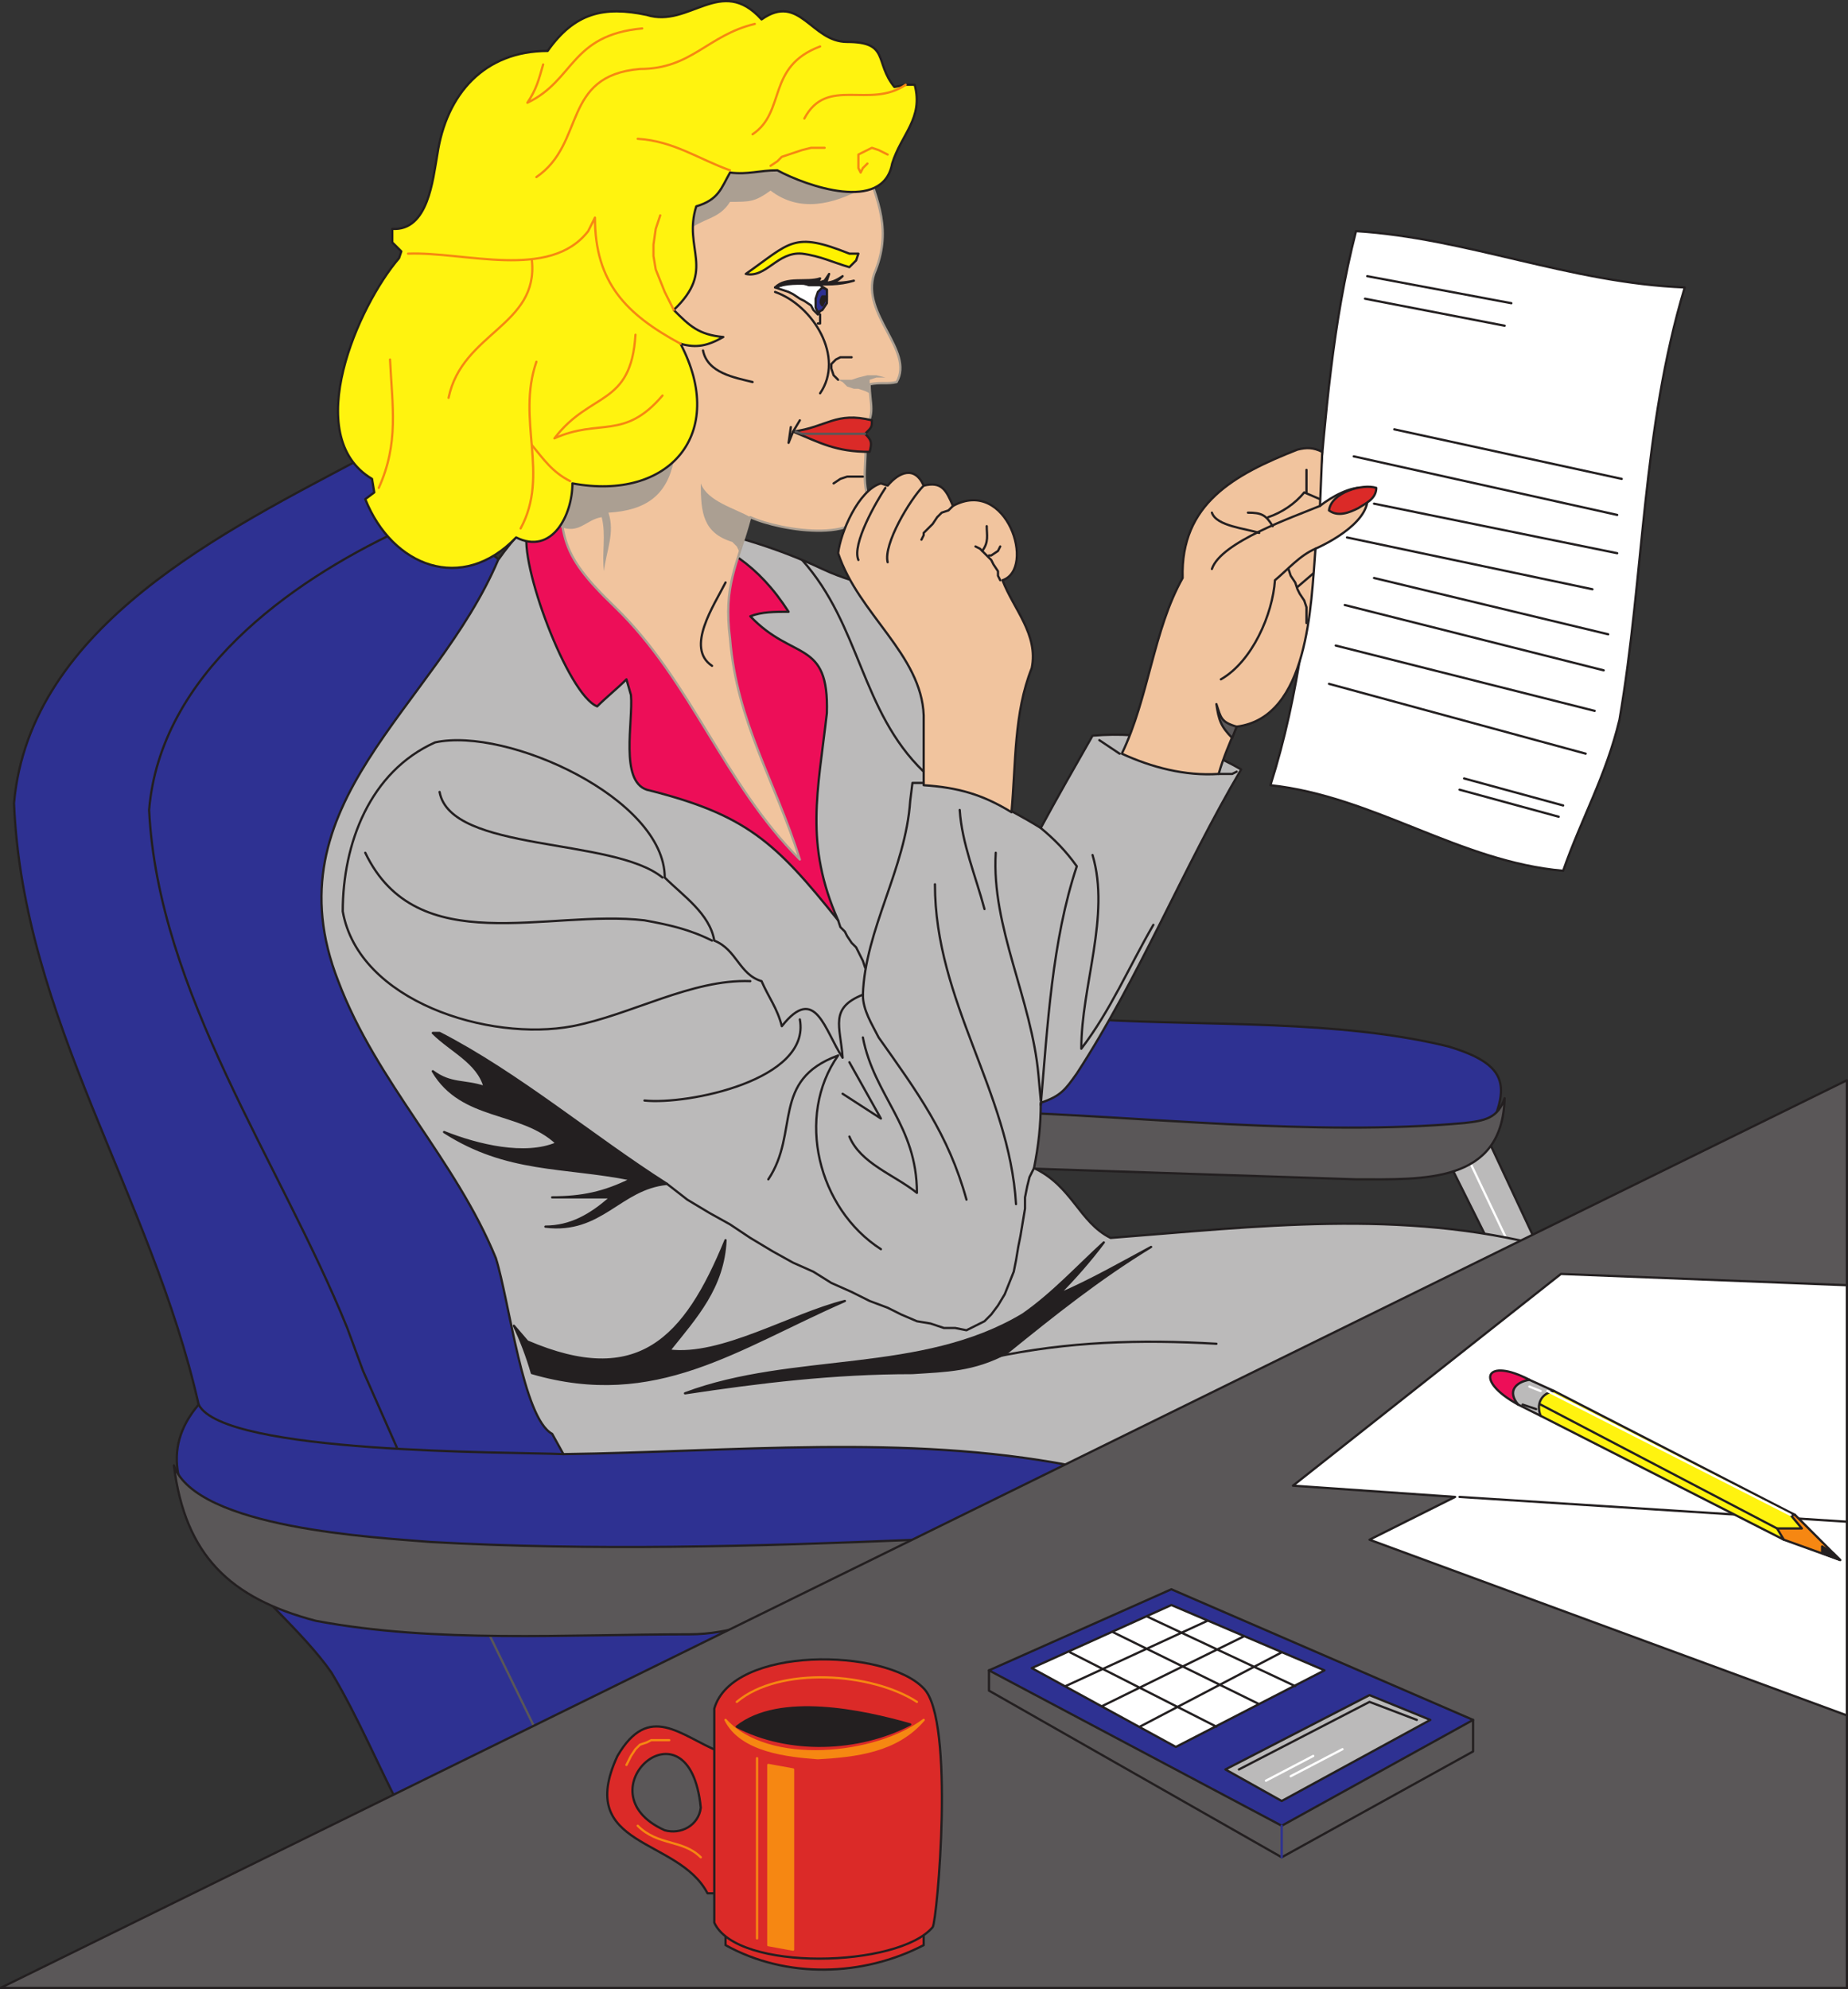
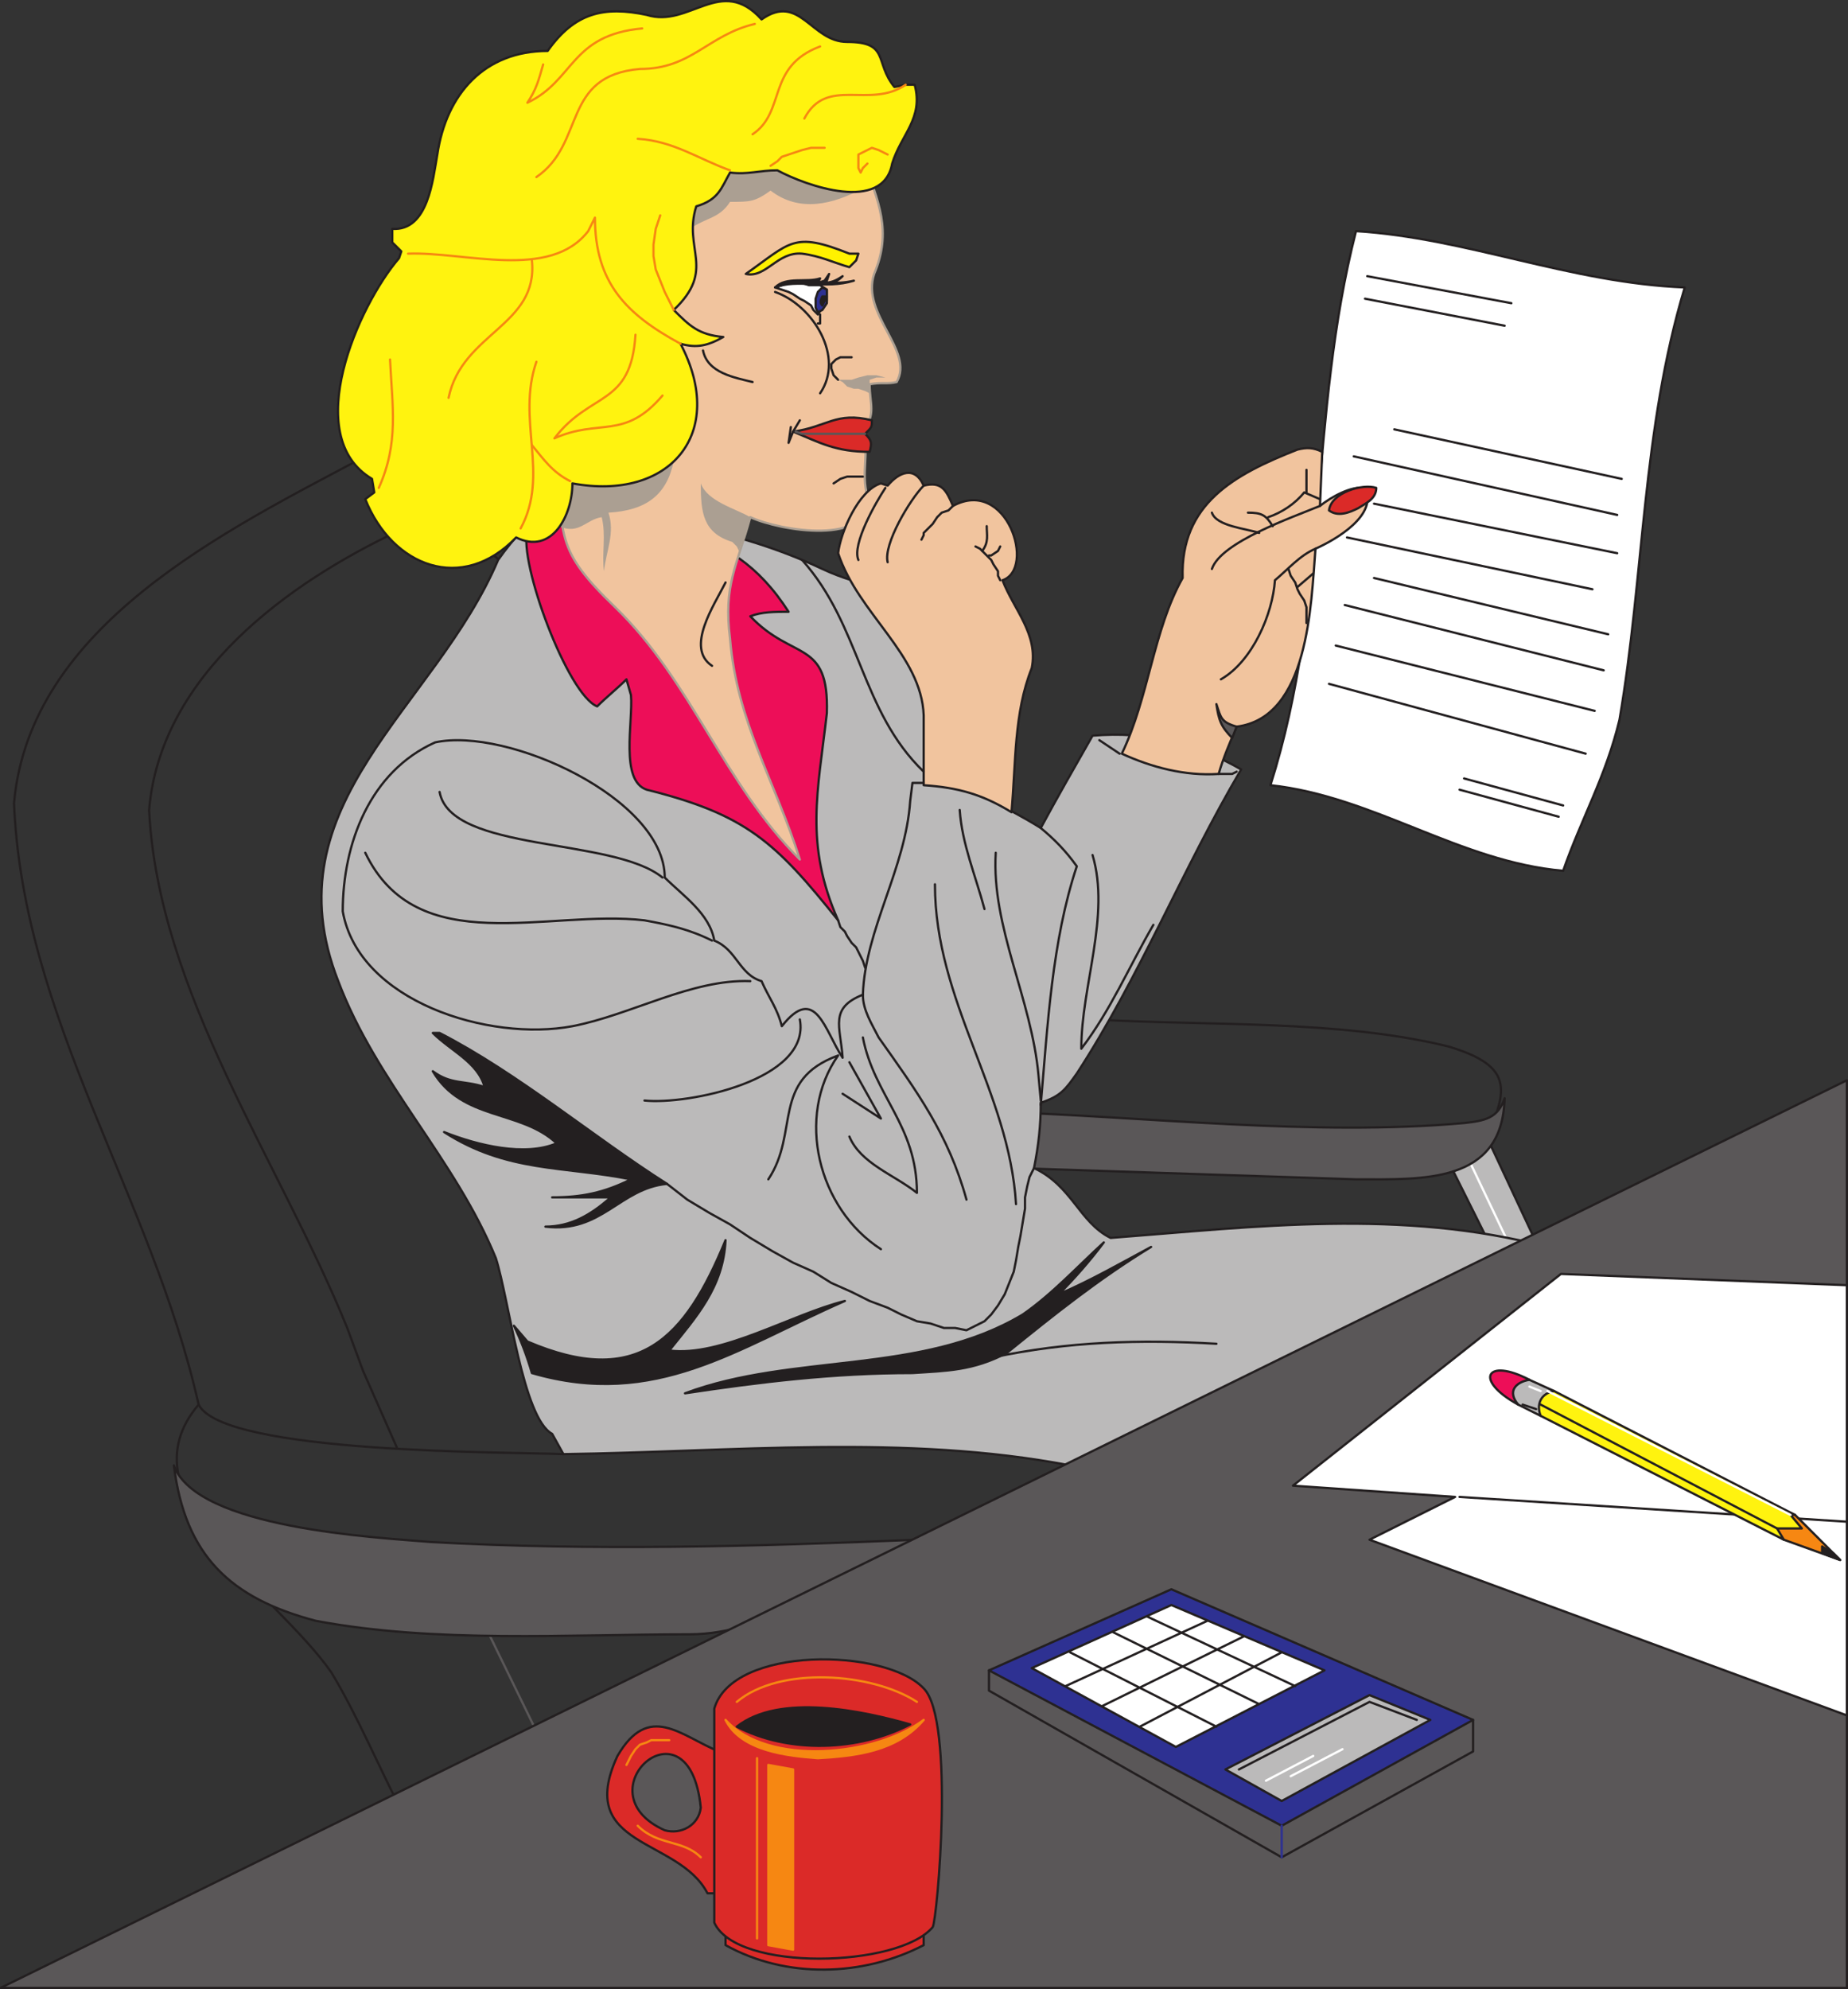
<svg xmlns="http://www.w3.org/2000/svg" width="615.54" height="662.34">
  <rect width="100%" height="100%" fill="#333333" stroke="none" />
  <path fill="#bbbaba" fill-rule="evenodd" d="m495.165 378.465 16.5 35.25-12.75 6-16.5-33 12.75-8.25" />
  <path fill="none" stroke="#231f20" stroke-linecap="round" stroke-linejoin="round" stroke-miterlimit="10" stroke-width=".75" d="m495.165 378.465 16.5 35.25-12.75 6-16.5-33zm0 0" />
  <path fill="none" stroke="#fff" stroke-linecap="round" stroke-linejoin="round" stroke-miterlimit="10" stroke-width=".75" d="m488.415 384.465 15 31.5" />
-   <path fill="#2e3192" fill-rule="evenodd" d="M134.415 604.215c-8.25-15.75-15-32.25-24-47.25-18.75-27-70.5-58.5-44.25-89.25-15.75-69.75-58.5-128.25-61.5-200.25 5.25-59.25 70.5-90.75 117-115.5l243 187.5c38.25 2.25 81 0 117.75 9 22.5 6.75 20.25 15 10.5 34.5l-165-6.75 36.75 111.75-230.25 116.25" />
  <path fill="none" stroke="#231f20" stroke-linecap="round" stroke-linejoin="round" stroke-miterlimit="10" stroke-width=".75" d="M134.415 604.215c-8.25-15.75-15-32.25-24-47.25-18.75-27-70.5-58.5-44.25-89.25-15.75-69.75-58.5-128.25-61.5-200.25 5.25-59.25 70.5-90.75 117-115.5l243 187.5c38.25 2.25 81 0 117.75 9 22.5 6.75 20.25 15 10.5 34.5l-165-6.75 36.75 111.75zm0 0" />
  <path fill="none" stroke="#231f20" stroke-linecap="round" stroke-linejoin="round" stroke-miterlimit="10" stroke-width=".75" d="M132.915 176.715c-36.75 17.25-79.5 48-83.25 93 3 60.75 43.5 117 66 172.5l5.25 14.25 11.25 25.5" />
  <path fill="none" stroke="#5a5758" stroke-linecap="round" stroke-linejoin="round" stroke-miterlimit="10" stroke-width=".75" d="m162.915 544.215 15 30.75" />
  <path fill="#5a5758" fill-rule="evenodd" d="M57.915 487.965c7.5 21 67.5 24 85.5 25.5 54 3 108 1.5 162-.75-24 12-48.75 31.5-75.75 31.5-40.5 0-84.75 3-124.5-4.5-28.5-7.5-43.5-21.75-47.25-51.75" />
  <path fill="none" stroke="#231f20" stroke-linecap="round" stroke-linejoin="round" stroke-miterlimit="10" stroke-width=".75" d="M57.915 487.965c7.5 21 67.5 24 85.5 25.5 54 3 108 1.5 162-.75-24 12-48.75 31.5-75.75 31.5-40.5 0-84.75 3-124.5-4.5-28.5-7.5-43.5-21.75-47.25-51.75zm0 0" />
  <path fill="#5a5758" fill-rule="evenodd" d="M331.665 370.215c48.75 1.5 105.75 8.25 156 3.75 6.75-.75 11.25-1.5 13.5-8.25-.75 28.5-27 27-49.5 27l-113.25-3.75-6.75-18.75" />
  <path fill="none" stroke="#231f20" stroke-linecap="round" stroke-linejoin="round" stroke-miterlimit="10" stroke-width=".75" d="M331.665 370.215c48.75 1.5 105.75 8.25 156 3.75 6.75-.75 11.25-1.5 13.5-8.25-.75 28.5-27 27-49.5 27l-113.25-3.75zm0 0" />
  <path fill="#fff" fill-rule="evenodd" d="M451.665 76.965c-15.75 61.5-9 123-28.5 184.5 34.5 3.75 63 25.5 97.5 28.5 6-17.25 14.25-31.5 18.75-50.25 8.25-48 7.5-96.75 21.75-144-38.25-1.5-72.75-16.5-109.5-18.75" />
  <path fill="none" stroke="#231f20" stroke-linecap="round" stroke-linejoin="round" stroke-miterlimit="10" stroke-width=".75" d="M451.665 76.965c-15.75 61.5-9 123-28.5 184.5 34.5 3.75 63 25.5 97.5 28.5 6-17.25 14.25-31.5 18.75-50.25 8.25-48 7.5-96.75 21.75-144-38.25-1.5-72.75-16.5-109.5-18.75zm-385.5 390.75c8.25 16.5 104.25 15.75 121.5 16.5" />
  <path fill="#bbbaba" fill-rule="evenodd" d="M183.915 166.215c-6.75 6.75-12.75 12.75-18 20.25-21 49.5-76.5 81-53.25 140.25 12.75 33.75 39 59.25 52.5 92.25 4.5 14.25 9 53.25 18.75 58.5l3.75 6.75c56.25-.75 114-6.75 168.75 3.75l159-72.75c-48.75-12.75-96.75-6.75-145.5-3-10.5-5.25-12.75-17.25-25.5-23.25 1.5-7.5 2.25-14.25 2.25-21.75 6.75-2.25 8.25-4.5 12-9.75 21-32.25 35.25-68.25 54.75-101.25-15.75-9-31.5-12.75-49.5-11.25-6 10.5-12 21-17.25 30.75-6-3.75-12-6.75-17.25-9.75l-15.75-66.75c-13.5-2.25-27-3.75-39.75-9.75-28.5-13.5-58.5-17.25-90-23.25" />
  <path fill="none" stroke="#231f20" stroke-linecap="round" stroke-linejoin="round" stroke-miterlimit="10" stroke-width=".75" d="M183.915 166.215c-6.75 6.75-12.75 12.75-18 20.25-21 49.5-76.5 81-53.25 140.25 12.75 33.75 39 59.25 52.5 92.25 4.5 14.25 9 53.25 18.75 58.5l3.75 6.75c56.25-.75 114-6.75 168.75 3.75l159-72.75c-48.75-12.75-96.75-6.75-145.5-3-10.5-5.25-12.75-17.25-25.5-23.25 1.5-7.5 2.25-14.25 2.25-21.75 6.75-2.25 8.25-4.5 12-9.75 21-32.25 35.25-68.25 54.75-101.25-15.75-9-31.5-12.75-49.5-11.25-6 10.5-12 21-17.25 30.75-6-3.75-12-6.75-17.25-9.75l-15.75-66.75c-13.5-2.25-27-3.75-39.75-9.75-28.5-13.5-58.5-17.25-90-23.25zm0 0" />
  <path fill="#ed0e58" fill-rule="evenodd" d="m175.665 176.715 3-9c38.25 9 63.75 4.5 84 36-4.5 0-9 0-12.75 1.5 14.25 15 26.25 7.5 25.5 32.25-3 26.25-7.5 43.5 3.75 69-21-26.25-30.75-35.25-63.75-43.5-9-3-4.5-22.5-5.25-31.5l-1.5-5.25c-3 3-6.75 6-9.75 9-9.75-3.75-26.25-48-23.25-58.5" />
  <path fill="none" stroke="#231f20" stroke-linecap="round" stroke-linejoin="round" stroke-miterlimit="10" stroke-width=".75" d="m175.665 176.715 3-9c38.25 9 63.75 4.5 84 36-4.5 0-9 0-12.75 1.5 14.25 15 26.25 7.5 25.5 32.25-3 26.25-7.5 43.5 3.75 69-21-26.25-30.75-35.25-63.75-43.5-9-3-4.5-22.5-5.25-31.5l-1.5-5.25c-3 3-6.75 6-9.75 9-9.75-3.75-26.25-48-23.25-58.5zm0 0" />
  <path fill="#f1c49e" fill-rule="evenodd" d="M287.415 52.965c5.25 14.25 9.75 24 3.75 38.25-4.5 13.5 13.5 25.5 7.5 36-3 .75-5.25 0-9 .75 0 6.75 2.25 9.75-2.25 15.75 2.25 8.25-.75 12.75 1.5 21.75 1.5 16.5-29.25 11.25-39 6.75-4.5 16.5-9 22.5-6.75 40.5 2.25 27.75 15 47.25 23.25 73.5-25.5-25.5-36-59.25-61.5-84-19.5-18.75-18.75-24-18-52.5l40.5-107.25 60 10.5" />
  <path fill="none" stroke="#ab9f92" stroke-linecap="round" stroke-linejoin="round" stroke-miterlimit="10" stroke-width=".75" d="M287.415 52.965c5.25 14.25 9.75 24 3.75 38.25-4.5 13.5 13.5 25.5 7.5 36-3 .75-5.25 0-9 .75 0 6.75 2.25 9.75-2.25 15.75 2.25 8.25-.75 12.75 1.5 21.75 1.5 16.5-29.25 11.25-39 6.75-4.5 16.5-9 22.5-6.75 40.5 2.25 27.75 15 47.25 23.25 73.5-25.5-25.5-36-59.25-61.5-84-19.5-18.75-18.75-24-18-52.5l40.5-107.25zm0 0" />
  <path fill="#db2a28" fill-rule="evenodd" d="M264.165 143.715c9 3.75 14.25 6.75 25.5 6.75.75-3 .75-3.75-1.5-6 2.25-2.25 2.25-2.25 2.25-4.5-12-3-15 2.25-26.25 3.75" />
  <path fill="none" stroke="#231f20" stroke-linecap="round" stroke-linejoin="round" stroke-miterlimit="10" stroke-width=".75" d="M264.165 143.715c9 3.75 14.25 6.75 25.5 6.75.75-3 .75-3.75-1.5-6 2.25-2.25 2.25-2.25 2.25-4.5-12-3-15 2.25-26.25 3.75zm0 0" />
  <path fill="#fff200" fill-rule="evenodd" d="M248.415 91.215c15-10.5 15.75-14.25 34.5-6.75h3l-.75 2.25-2.25 2.25c-5.25-1.5-9.75-3.75-15.75-4.5-8.25-.75-12 8.25-18.75 6.75" />
  <path fill="none" stroke="#231f20" stroke-linecap="round" stroke-linejoin="round" stroke-miterlimit="10" stroke-width=".75" d="M248.415 91.215c15-10.5 15.75-14.25 34.5-6.75h3l-.75 2.25-2.25 2.25c-5.25-1.5-9.75-3.75-15.75-4.5-8.25-.75-12 8.25-18.75 6.75zm0 0" />
  <path fill="#fff" fill-rule="evenodd" d="m258.165 95.715 4.5 1.5 1.5.75 2.25 1.5 1.5.75 2.25 1.5.75 1.5 1.5 1.5 1.5-2.25.75-1.5.75-.75v-3.75l-2.25-1.5h-3.75l-2.25-.75h-4.5l-4.5 1.5" />
  <path fill="none" stroke="#231f20" stroke-linecap="round" stroke-linejoin="round" stroke-miterlimit="10" stroke-width=".75" d="m258.165 95.715 4.5 1.5 1.5.75 2.25 1.5 1.5.75 2.25 1.5.75 1.5 1.5 1.5 1.5-2.25.75-1.5.75-.75v-3.75l-2.25-1.5h-3.75l-2.25-.75h-4.5zm0 0" />
  <path fill="#231f20" fill-rule="evenodd" d="M258.165 95.715c7.5-3 16.5.75 26.25-2.25-3 .75-6 .75-8.25.75 1.5 0 3-.75 4.5-2.25-2.25 1.5-3.75 2.25-6.75 2.25l1.5-.75.75-2.25-1.5 2.25-2.25.75.75-1.5c-4.5 1.5-11.25-.75-15 3" />
  <path fill="none" stroke="#231f20" stroke-linecap="round" stroke-linejoin="round" stroke-miterlimit="10" stroke-width=".75" d="M258.165 95.715c7.5-3 16.5.75 26.25-2.25-3 .75-6 .75-8.25.75 1.5 0 3-.75 4.5-2.25-2.25 1.5-3.75 2.25-6.75 2.25l1.5-.75.75-2.25-1.5 2.25-2.25.75.75-1.5c-4.5 1.5-11.25-.75-15 3zm0 0" />
  <path fill="#2e3192" fill-rule="evenodd" d="m272.415 103.965 1.5-.75 1.5-2.25v-4.5l-1.5-.75-1.5 1.5-.75 2.25v3l.75 1.5" />
  <path fill="none" stroke="#231f20" stroke-linecap="round" stroke-linejoin="round" stroke-miterlimit="10" stroke-width=".75" d="m272.415 103.965 1.5-.75 1.5-2.25v-4.5l-1.5-.75-1.5 1.5-.75 2.25v3zm0 0" />
  <path fill="#231f20" fill-rule="evenodd" d="m273.915 101.715 1.5-3h-1.5c-.75 1.5-.75 2.25 0 3" />
  <path fill="none" stroke="#231f20" stroke-linecap="round" stroke-linejoin="round" stroke-miterlimit="10" stroke-width=".75" d="m273.915 101.715 1.5-3h-1.5c-.75 1.5-.75 2.25 0 3zm0 0" />
  <path fill="none" stroke="#5a5758" stroke-linecap="round" stroke-linejoin="round" stroke-miterlimit="10" stroke-width=".75" d="M288.165 144.465h-21l-2.25-.75" />
  <path fill="#5a5758" fill-rule="evenodd" stroke="#231f20" stroke-linecap="round" stroke-linejoin="round" stroke-miterlimit="10" stroke-width=".75" d="M615.165 359.715v302.25h-615Zm0 0" />
  <path fill="#fff" fill-rule="evenodd" d="m615.165 571.215-159-58.5 28.5-14.25-54-3.75 89.25-70.5 95.25 3.75v143.25" />
  <path fill="none" stroke="#231f20" stroke-linecap="round" stroke-linejoin="round" stroke-miterlimit="10" stroke-width=".75" d="m615.165 571.215-159-58.5 28.5-14.25-54-3.75 89.25-70.5 95.25 3.75zm-129-72.75 129 8.25" />
  <path fill="#f1c49e" fill-rule="evenodd" d="M373.665 250.965c9-18.75 10.5-41.25 20.25-58.5-.75-24.75 17.25-34.5 38.25-42.75 3-.75 5.25-.75 8.25.75l-.75 18c3.75-3 10.5-6.75 15-6 4.5 9-9.75 17.25-16.5 20.25-1.5 18.75-2.25 56.25-26.25 59.25-2.25 5.25-4.5 10.5-6 15.75-11.25.75-22.5-2.25-32.25-6.75" />
  <path fill="none" stroke="#231f20" stroke-linecap="round" stroke-linejoin="round" stroke-miterlimit="10" stroke-width=".75" d="M373.665 250.965c9-18.75 10.5-41.25 20.25-58.5-.75-24.75 17.25-34.5 38.25-42.75 3-.75 5.25-.75 8.25.75l-.75 18c3.75-3 10.5-6.75 15-6 4.5 9-9.75 17.25-16.5 20.25-1.5 18.75-2.25 56.25-26.25 59.25-2.25 5.25-4.5 10.5-6 15.75-11.25.75-22.5-2.25-32.25-6.75zm0 0" />
  <path fill="#f1c49e" fill-rule="evenodd" d="M336.915 270.465c1.5-16.5.75-33 6.75-48 2.25-11.25-6-19.5-9.75-29.25 11.25-3.75 1.5-34.5-16.5-24.75-2.25-5.25-3.75-8.25-9.75-6.75-3-6.75-8.25-4.5-12 0l-2.25-.75c-7.5 2.25-13.5 16.5-14.25 23.25 6.75 20.25 27.75 33.75 28.5 54v23.25c11.25.75 19.5 3 29.25 9" />
  <path fill="none" stroke="#231f20" stroke-linecap="round" stroke-linejoin="round" stroke-miterlimit="10" stroke-width=".75" d="M336.915 270.465c1.5-16.5.75-33 6.75-48 2.25-11.25-6-19.5-9.75-29.25 11.25-3.75 1.5-34.5-16.5-24.75-2.25-5.25-3.75-8.25-9.75-6.75-3-6.75-8.25-4.5-12 0l-2.25-.75c-7.5 2.25-13.5 16.5-14.25 23.25 6.75 20.25 27.75 33.75 28.5 54v23.25c11.25.75 19.5 3 29.25 9zm0 0" />
  <path fill="none" stroke="#231f20" stroke-linecap="round" stroke-linejoin="round" stroke-miterlimit="10" stroke-width=".75" d="m333.165 193.215-.75-1.5v-1.5l-1.5-2.25-.75-1.5-3.75-3.75-1.5-.75m8.25 0-.75 1.5-2.25 1.5h-.75m-12-16.5-1.5 1.5-2.25.75-1.5 1.5-1.5 2.25-3 3v.75l-.75 1.5m.75-18c-4.5 4.5-13.5 19.5-12 25.5m-.75-24.75c-3 4.5-11.25 18.75-9 24m153.75-18c-9 3.75-33 12-36 21m34.5-6.75c-5.25 2.25-9 6.75-13.5 10.5-.75 11.25-7.5 27-18 33" />
  <path fill="#5a5758" fill-rule="evenodd" d="m411.915 241.965-1.5 3.75c-3.75-3.75-4.5-6-5.25-11.25 1.5 4.5 1.5 6 6.75 7.5" />
  <path fill="none" stroke="#231f20" stroke-linecap="round" stroke-linejoin="round" stroke-miterlimit="10" stroke-width=".75" d="m411.915 241.965-1.5 3.75c-3.75-3.75-4.5-6-5.25-11.25 1.5 4.5 1.5 6 6.75 7.5zm17.25-52.5.75 2.25 1.5 2.25.75 2.25.75 1.5 1.5 2.25.75 2.25v5.25m-19.5-36.75c4.5 0 6 .75 8.25 4.5m-1.5-3c4.5-1.5 9-4.5 12-8.25l5.25 2.25m-36 4.5c1.5 4.5 11.25 5.25 15.75 6.75m15.75-21v7.5m2.25 27-5.25 4.5m-103.5-20.25c0 3 .75 5.25-1.5 8.25" />
  <path fill="#db2a28" fill-rule="evenodd" d="M452.415 169.215c2.25-1.5 6-3 6-6.75-4.5-1.5-15 1.5-15.75 7.5 3 2.25 6.75.75 9.75-.75" />
  <path fill="none" stroke="#231f20" stroke-linecap="round" stroke-linejoin="round" stroke-miterlimit="10" stroke-width=".75" d="M452.415 169.215c2.25-1.5 6-3 6-6.75-4.5-1.5-15 1.5-15.75 7.5 3 2.25 6.75.75 9.75-.75zm0 0" />
  <path fill="#f68712" fill-rule="evenodd" d="m594.165 512.715 18.75 6.75-15-15-6-2.25-2.25 6.75 4.5 3.75" />
  <path fill="none" stroke="#231f20" stroke-linecap="round" stroke-linejoin="round" stroke-miterlimit="10" stroke-width=".75" d="m594.165 512.715 18.75 6.75-15-15-6-2.25-2.25 6.75zm0 0" />
  <path fill="#fff30f" fill-rule="evenodd" d="m513.165 471.465 81 41.25-2.25-3.75h8.25l-3.75-4.5h1.5l-80.25-41.25-6-1.5-2.25 6 3.75 3.75" />
  <path fill="none" stroke="#231f20" stroke-linecap="round" stroke-linejoin="round" stroke-miterlimit="10" stroke-width=".75" d="m513.165 471.465 81 41.25-2.25-3.75h8.25l-3.75-4.5h1.5l-80.25-41.25-6-1.5-2.25 6zm0 0" />
  <path fill="#bbbaba" fill-rule="evenodd" d="m517.665 463.215-8.25-3.75-6-2.25v8.25l2.25 2.25 7.5 3.75c-1.5-3.75 0-7.5 4.5-8.25" />
  <path fill="none" stroke="#231f20" stroke-linecap="round" stroke-linejoin="round" stroke-miterlimit="10" stroke-width=".75" d="m517.665 463.215-8.25-3.75-6-2.25v8.25l2.25 2.25 7.5 3.75c-1.5-3.75 0-7.5 4.5-8.25zm0 0" />
  <path fill="#ed0e58" fill-rule="evenodd" d="M505.665 467.715c-3.75-4.5-.75-7.5 3.75-8.25-14.25-7.5-18.75 0-3.75 8.25" />
  <path fill="none" stroke="#231f20" stroke-linecap="round" stroke-linejoin="round" stroke-miterlimit="10" stroke-width=".75" d="M505.665 467.715c-3.75-4.5-.75-7.5 3.75-8.25-14.25-7.5-18.75 0-3.75 8.25zm0 0" />
  <path fill="#231f20" fill-rule="evenodd" d="m612.915 519.465-2.25-2.25-3.75-2.25v2.25l6 2.25" />
  <path fill="none" stroke="#231f20" stroke-linecap="round" stroke-linejoin="round" stroke-miterlimit="10" stroke-width=".75" d="m612.915 519.465-2.25-2.25-3.75-2.25v2.25zm-21-10.5-78.75-41.25m-1.5 1.5-4.5-1.5" />
  <path fill="none" stroke="#fff" stroke-linecap="round" stroke-linejoin="round" stroke-miterlimit="10" stroke-width=".75" d="m513.165 463.215-3.75-1.5m87 42.75-81-41.25" />
  <path fill="#5a5758" fill-rule="evenodd" d="M329.415 556.215v6.75l97.5 55.5 63.75-35.25v-10.5l-161.25-16.5" />
  <path fill="none" stroke="#231f20" stroke-linecap="round" stroke-linejoin="round" stroke-miterlimit="10" stroke-width=".75" d="M329.415 556.215v6.75l97.5 55.5 63.75-35.25v-10.5zm0 0" />
  <path fill="#2e3192" fill-rule="evenodd" d="m329.415 556.215 97.5 51.75 63.75-35.25-100.5-43.5-60.75 27" />
  <path fill="none" stroke="#231f20" stroke-linecap="round" stroke-linejoin="round" stroke-miterlimit="10" stroke-width=".75" d="m329.415 556.215 97.5 51.75 63.75-35.25-100.5-43.5zm0 0" />
  <path fill="none" stroke="#2e3192" stroke-linecap="round" stroke-linejoin="round" stroke-miterlimit="10" stroke-width=".75" d="M426.915 607.965v10.5" />
  <path fill="#bbbaba" fill-rule="evenodd" d="m426.915 599.715 49.5-27-20.25-8.25-48 24.75 18.75 10.5" />
  <path fill="none" stroke="#231f20" stroke-linecap="round" stroke-linejoin="round" stroke-miterlimit="10" stroke-width=".75" d="m426.915 599.715 49.5-27-20.25-8.25-48 24.75zm0 0" />
  <path fill="none" stroke="#231f20" stroke-linecap="round" stroke-linejoin="round" stroke-miterlimit="10" stroke-width=".75" d="m412.665 589.215 43.5-22.5 15.75 6" />
  <path fill="#fff" fill-rule="evenodd" d="m441.165 556.215-51-21.75-46.5 21 48 26.25 49.5-25.5" />
  <path fill="none" stroke="#231f20" stroke-linecap="round" stroke-linejoin="round" stroke-miterlimit="10" stroke-width=".75" d="m441.165 556.215-51-21.75-46.5 21 48 26.25zm-14.25-6-47.25 24.75m34.5-30-47.25 23.25m35.25-28.5-47.25 21.75m27-23.25 49.5 23.25m-60.75-18 48.75 24m-63-17.25 48.75 24.75" />
  <path fill="none" stroke="#fff" stroke-linecap="round" stroke-linejoin="round" stroke-miterlimit="10" stroke-width=".75" d="m447.165 582.465-17.25 9m7.5-6.75-15.75 8.25" />
  <path fill="#db2a28" fill-rule="evenodd" d="M239.415 583.215c-12.75-5.25-23.25-16.5-33.75 1.5-14.25 30.75 20.25 27 30 45.75h3.75v-47.25" />
  <path fill="none" stroke="#231f20" stroke-linecap="round" stroke-linejoin="round" stroke-miterlimit="10" stroke-width=".75" d="M239.415 583.215c-12.75-5.25-23.25-16.5-33.75 1.5-14.25 30.75 20.25 27 30 45.75h3.75zm0 0" />
  <path fill="#db2a28" fill-rule="evenodd" d="M241.665 643.215v4.5c20.25 11.25 45.75 10.5 66 0v-4.5h-66" />
  <path fill="none" stroke="#231f20" stroke-linecap="round" stroke-linejoin="round" stroke-miterlimit="10" stroke-width=".75" d="M241.665 643.215v4.5c20.25 11.25 45.75 10.5 66 0v-4.5zm0 0" />
  <path fill="#db2a28" fill-rule="evenodd" d="M237.915 640.215c7.5 16.5 61.5 15 72.75 1.5 1.5-2.25 7.5-69-3-79.5-12.75-13.5-63.75-14.25-69.75 6.75v71.25" />
  <path fill="none" stroke="#231f20" stroke-linecap="round" stroke-linejoin="round" stroke-miterlimit="10" stroke-width=".75" d="M237.915 640.215c7.5 16.5 61.5 15 72.75 1.5 1.5-2.25 7.5-69-3-79.5-12.75-13.5-63.75-14.25-69.75 6.75zm0 0" />
  <path fill="none" stroke="#f68712" stroke-linecap="round" stroke-linejoin="round" stroke-miterlimit="10" stroke-width=".75" d="M245.415 566.715c14.25-12 45-9.75 60 0" />
  <path fill="#f68712" fill-rule="evenodd" d="M272.415 585.465c12.75-.75 26.25-2.25 35.25-12.75-15.75 12-51.75 15.75-66 0 5.25 10.5 21 12 30.75 12.75" />
  <path fill="none" stroke="#f68712" stroke-linecap="round" stroke-linejoin="round" stroke-miterlimit="10" stroke-width=".75" d="M272.415 585.465c12.75-.75 26.25-2.25 35.25-12.75-15.75 12-51.75 15.75-66 0 5.25 10.5 21 12 30.75 12.75zm0 0" />
  <path fill="#f68712" fill-rule="evenodd" d="M255.915 587.715v60l8.25 1.5v-60l-8.25-1.5" />
  <path fill="none" stroke="#f68712" stroke-linecap="round" stroke-linejoin="round" stroke-miterlimit="10" stroke-width=".75" d="M255.915 587.715v60l8.25 1.5v-60zm-3.75-2.25v60m-29.25-66h-6l-1.5.75-2.25.75-1.5 1.5-1.5 2.25-1.5 3m3.75 20.25c6.75 6.75 15 4.5 21 10.5" />
  <path fill="#5a5758" fill-rule="evenodd" d="M233.415 601.965c-3.75-38.25-40.5-5.25-12 7.5 5.25 1.5 11.25-1.5 12-7.5" />
  <path fill="none" stroke="#231f20" stroke-linecap="round" stroke-linejoin="round" stroke-miterlimit="10" stroke-width=".75" d="M233.415 601.965c-3.75-38.25-40.5-5.25-12 7.5 5.25 1.5 11.25-1.5 12-7.5zm0 0" />
  <path fill="#231f20" fill-rule="evenodd" d="M245.415 574.965c17.25 9 40.5 8.25 57.75-.75-15.75-4.5-43.5-10.5-57.75.75" />
  <path fill="none" stroke="#231f20" stroke-linecap="round" stroke-linejoin="round" stroke-miterlimit="10" stroke-width=".75" d="M245.415 574.965c17.25 9 40.5 8.25 57.75-.75-15.75-4.5-43.5-10.5-57.75.75zm27.75-444c8.25-12-2.25-29.25-15-33.75" />
  <path fill="none" stroke="#231f20" stroke-linecap="round" stroke-linejoin="round" stroke-miterlimit="10" stroke-width=".75" d="m279.165 126.465-1.5-1.5-.75-2.25v-1.5l1.5-1.5 1.5-.75h3.75" />
  <path fill="#ab9f92" fill-rule="evenodd" d="M279.165 126.465h4.5l2.25-.75 3-.75h3l3 .75h-3l-2.25.75v4.5l-1.5-.75-2.25-.75h-1.5l-2.25-.75-1.5-1.5-1.5-.75" />
  <path fill="none" stroke="#231f20" stroke-linecap="round" stroke-linejoin="round" stroke-miterlimit="10" stroke-width=".75" d="m266.415 139.965-2.25 3.75-1.5 3.75.75-5.25m24 16.5h-5.25l-2.25.75-2.25 1.5m-43.5-44.25c1.5 7.5 10.5 9 16.5 10.5m-9 66.75c-3.75 7.5-13.5 21.75-4.5 27.75" />
  <path fill="#ab9f92" fill-rule="evenodd" d="M249.915 172.215c-5.25-3-14.25-5.25-16.5-11.25 0 9.75.75 16.5 10.5 19.5l1.5 1.5.75 1.5c.75-3 3-7.5 3.75-11.25m-25.5-18.75c-2.25 11.25-9 16.5-21.75 17.25 2.25 6.75-.75 12.75-1.5 19.5-.75-6 .75-12-.75-18-5.25.75-7.5 6-14.25 3l3.75-15 34.5-6.75m63-90.75c-9.75 5.25-21 8.25-30.75.75-5.25 3.75-6.75 3.75-13.5 3.75-3.75 6-9 5.25-14.25 9.75l6-30.75 52.5 16.5" />
  <path fill="none" stroke="#231f20" stroke-linecap="round" stroke-linejoin="round" stroke-miterlimit="10" stroke-width=".75" d="M273.165 104.715v3h-.75" />
  <path fill="#fff30f" fill-rule="evenodd" d="M243.165 57.465c-3 5.25-3.75 9-11.25 11.25-4.5 14.25 6.75 21-7.5 34.5 5.25 5.25 8.25 8.25 16.5 9-5.25 3-9 3.75-14.25 2.25 15.75 30-3.75 52.5-36 46.5 0 10.5-6.75 24-18.75 18-18 18.75-41.25 9.75-50.25-12.75l3-2.25-.75-4.5c-24-14.25-4.5-57.75 9-73.5l.75-2.25-3-3v-4.5c12 .75 13.5-16.5 15-24.75 3-20.25 15.75-34.5 36.75-34.5 9-12.75 18.75-15 33-12 14.25 4.5 24.75-13.5 38.25 1.5 12.75-9 16.5 7.5 28.5 7.5 14.25 0 9 6.75 15.75 15l3.75-.75h3c3 11.25-4.5 16.5-7.5 26.25-3 16.5-28.5 7.5-38.25 2.25-6 0-9.75 1.5-15.75.75" />
  <path fill="none" stroke="#231f20" stroke-linecap="round" stroke-linejoin="round" stroke-miterlimit="10" stroke-width=".75" d="M243.165 57.465c-3 5.25-3.75 9-11.25 11.25-4.5 14.25 6.75 21-7.5 34.5 5.25 5.25 8.25 8.25 16.5 9-5.25 3-9 3.75-14.25 2.25 15.75 30-3.75 52.5-36 46.5 0 10.5-6.75 24-18.75 18-18 18.75-41.25 9.75-50.25-12.75l3-2.25-.75-4.5c-24-14.25-4.5-57.75 9-73.5l.75-2.25-3-3v-4.5c12 .75 13.5-16.5 15-24.75 3-20.25 15.75-34.5 36.75-34.5 9-12.75 18.75-15 33-12 14.25 4.5 24.75-13.5 38.25 1.5 12.75-9 16.5 7.5 28.5 7.5 14.25 0 9 6.75 15.75 15l3.75-.75h3c3 11.25-4.5 16.5-7.5 26.25-3 16.5-28.5 7.5-38.25 2.25-6 0-9.75 1.5-15.75.75zm0 0" />
  <path fill="none" stroke="#f68712" stroke-linecap="round" stroke-linejoin="round" stroke-miterlimit="10" stroke-width=".75" d="M126.165 162.465c6.75-15 4.5-27 3.75-42.75m47.25-33c2.25 21.75-23.25 24-27.75 45.75m24 43.5c9.75-18-1.5-36 5.25-55.5" />
  <path fill="none" stroke="#f68712" stroke-linecap="round" stroke-linejoin="round" stroke-miterlimit="10" stroke-width=".75" d="M177.165 148.215c3.75 4.5 6.75 9 12.75 12m21.75-48.75c-1.5 24-15 18.75-27 34.5 15-6.75 23.25.75 36-14.25m-84.75-47.25c18.75-.75 47.25 9 60-7.5l2.25-4.5c0 21.75 10.5 32.25 28.5 42m-6.75-42.75-1.5 4.5-.75 5.25v3.75l.75 4.5 3 7.5 3 6m-10.5-93.75c-24 2.25-22.5 17.25-38.25 24.75 3-4.5 3.75-7.5 5.25-12.75m70.5-13.5c-15.75 3.75-21 15-38.25 15-26.25 2.25-18 24.75-34.5 36m64.5-2.25c-10.5-3.75-18.75-9.75-30.75-10.5m62.25 3h-4.5l-3 .75-6.75 2.25-1.5 1.5-2.25 1.5m39-3.75-3-1.5-2.25-.75-4.5 2.25v4.5l.75 1.5.75-1.5 1.5-1.5m12.75-26.25c-12 8.25-26.25-3-33.75 11.25m5.25-24c-18 6.75-11.25 21.75-22.5 29.25" />
  <path fill="none" stroke="#231f20" stroke-linecap="round" stroke-linejoin="round" stroke-miterlimit="10" stroke-width=".75" d="M249.915 326.715c-19.5-.75-39.75 11.25-59.25 15-27.75 5.25-71.25-8.25-76.5-38.25 0-22.5 9-46.5 30.75-56.25 24-5.25 76.5 18.75 76.5 45 6 6 15 12 16.5 21 7.5 3 8.25 11.25 15.75 13.5 2.25 5.25 5.25 9 6.75 15 11.25-14.25 14.25 1.5 20.25 10.5-.75-10.5-4.5-16.5 6.75-21 .75-21.75 14.25-42 15.75-64.5l.75-6h3.75m-85.5 133.5 6.75 5.25 7.5 4.5 6.75 3.75 6.75 4.5 7.5 4.5 6.75 3.75 6.75 3 6 3.75 6.75 3 6 3 6 2.25 4.5 2.25 5.25 2.25 4.5.75 4.5 1.5h3.75l3.75.75 6-3 2.25-2.25 2.25-3 2.25-3.75 3-7.5.75-3.75.75-4.5.75-3.75 1.5-9v-3.75l.75-3.75.75-3 1.5-3m2.25-113.25c4.5 3.75 8.25 7.5 12 12.75-8.25 24.75-9.75 53.25-12 79.5" />
  <path fill="none" stroke="#231f20" stroke-linecap="round" stroke-linejoin="round" stroke-miterlimit="10" stroke-width=".75" d="M146.415 263.715c3.75 20.25 57.75 15 74.25 28.5m-99-8.25c17.25 36 60.75 18.75 93 22.5 8.25 1.5 15 3 22.5 6.75m-22.5 53.25c14.25 1.5 55.5-6.75 51.75-27m-10.5 53.25c10.5-15.75.75-33 23.25-41.25-14.25 20.25-6.75 51 14.25 64.5" />
  <path fill="none" stroke="#231f20" stroke-linecap="round" stroke-linejoin="round" stroke-miterlimit="10" stroke-width=".75" d="M282.915 378.465c3.75 9 15 12.75 22.5 18.75 0-22.5-14.25-32.25-18-51.75m0-14.25c0 5.25 3 9.75 5.25 14.25 12.75 18 23.25 32.25 29.25 54m-10.5-105c0 39 24.75 69 27 106.5m-6.75-117c-1.5 24.75 12 48.75 14.25 74.25l.75 8.25m-27-96.75c.75 11.25 5.25 21.75 8.25 33" />
  <path fill="none" stroke="#231f20" stroke-linecap="round" stroke-linejoin="round" stroke-miterlimit="10" stroke-width=".75" d="m282.915 353.715 10.5 18.75-12.75-8.25m-1.5-57.75.75 2.25 1.5 1.5.75 1.5 1.5 2.25 1.5 1.5 2.25 4.5.75 2.25" />
  <path fill="#231f20" fill-rule="evenodd" d="M222.165 394.215c-24.75-15.75-49.5-36.75-75.75-50.25h-2.25c6 6 15 9.75 17.25 18-6.75-2.25-11.25-.75-17.25-5.25 9.75 16.5 29.25 12.75 41.25 24-10.5 4.5-26.25.75-37.5-3.75 21 13.5 39.75 11.25 62.25 15.75-9 4.5-16.5 6-26.25 6h19.5c-6.75 6-13.5 9.75-21.75 9.75 18.75 2.25 24.75-12.75 40.5-14.25" />
  <path fill="none" stroke="#231f20" stroke-linecap="round" stroke-linejoin="round" stroke-miterlimit="10" stroke-width=".75" d="M222.165 394.215c-24.75-15.75-49.5-36.75-75.75-50.25h-2.25c6 6 15 9.75 17.25 18-6.75-2.25-11.25-.75-17.25-5.25 9.75 16.5 29.25 12.75 41.25 24-10.5 4.5-26.25.75-37.5-3.75 21 13.5 39.75 11.25 62.25 15.75-9 4.5-16.5 6-26.25 6h19.5c-6.75 6-13.5 9.75-21.75 9.75 18.75 2.25 24.75-12.75 40.5-14.25zm0 0" />
  <path fill="#231f20" fill-rule="evenodd" d="M177.165 457.215c41.25 12 68.25-8.25 104.25-24-18 4.5-41.25 18.75-58.5 16.5 9-11.25 18-21 18.75-36.75-13.5 33-29.25 49.5-66 33.75l-4.5-5.25c2.25 4.5 4.5 10.5 6 15.75" />
  <path fill="none" stroke="#231f20" stroke-linecap="round" stroke-linejoin="round" stroke-miterlimit="10" stroke-width=".75" d="M177.165 457.215c41.25 12 68.25-8.25 104.25-24-18 4.5-41.25 18.75-58.5 16.5 9-11.25 18-21 18.75-36.75-13.5 33-29.25 49.5-66 33.75l-4.5-5.25c2.25 4.5 4.5 10.5 6 15.75zm0 0" />
  <path fill="#231f20" fill-rule="evenodd" d="M228.165 463.965c36-13.5 78.75-6 112.5-26.25 9.75-6.75 18-15.75 27-24-4.5 6-9.75 12-15 17.25 10.5-4.5 21-10.5 30.75-15.75-17.25 10.5-32.25 22.5-48 35.25-11.25 6-20.25 6-31.5 6.75-26.25 0-51 3-75.75 6.75" />
  <path fill="none" stroke="#231f20" stroke-linecap="round" stroke-linejoin="round" stroke-miterlimit="10" stroke-width=".75" d="M228.165 463.965c36-13.5 78.75-6 112.5-26.25 9.75-6.75 18-15.75 27-24-4.5 6-9.75 12-15 17.25 10.5-4.5 21-10.5 30.75-15.75-17.25 10.5-32.25 22.5-48 35.25-11.25 6-20.25 6-31.5 6.75-26.25 0-51 3-75.75 6.75zm0 0" />
  <path fill="none" stroke="#231f20" stroke-linecap="round" stroke-linejoin="round" stroke-miterlimit="10" stroke-width=".75" d="M405.165 447.465c-25.5-1.5-49.5-.75-74.25 4.5m33-167.25c6 20.25-3.75 43.5-3.75 64.5 9.75-12.75 15.75-27 24-41.25m-117-121.5c19.5 21.75 19.5 50.25 40.5 70.5m65.25-6-6.75-4.5m45.75 10.5-1.5.75h-4.5m49.5-165.75 48 9m-48.75-1.5 46.5 9m-36.75 34.5 75.75 16.5m-89.25-7.5 87.75 19.5m-81-3.75 81 16.5m-90-5.25 81.75 17.25m-72.75-3.75 78 18.75m-87.75-9.75 86.25 21.75m-89.25-8.25 86.25 21.75m-88.5-9 85.5 23.25m-40.5 8.25 33 9m-34.5-5.25 33 9" />
</svg>